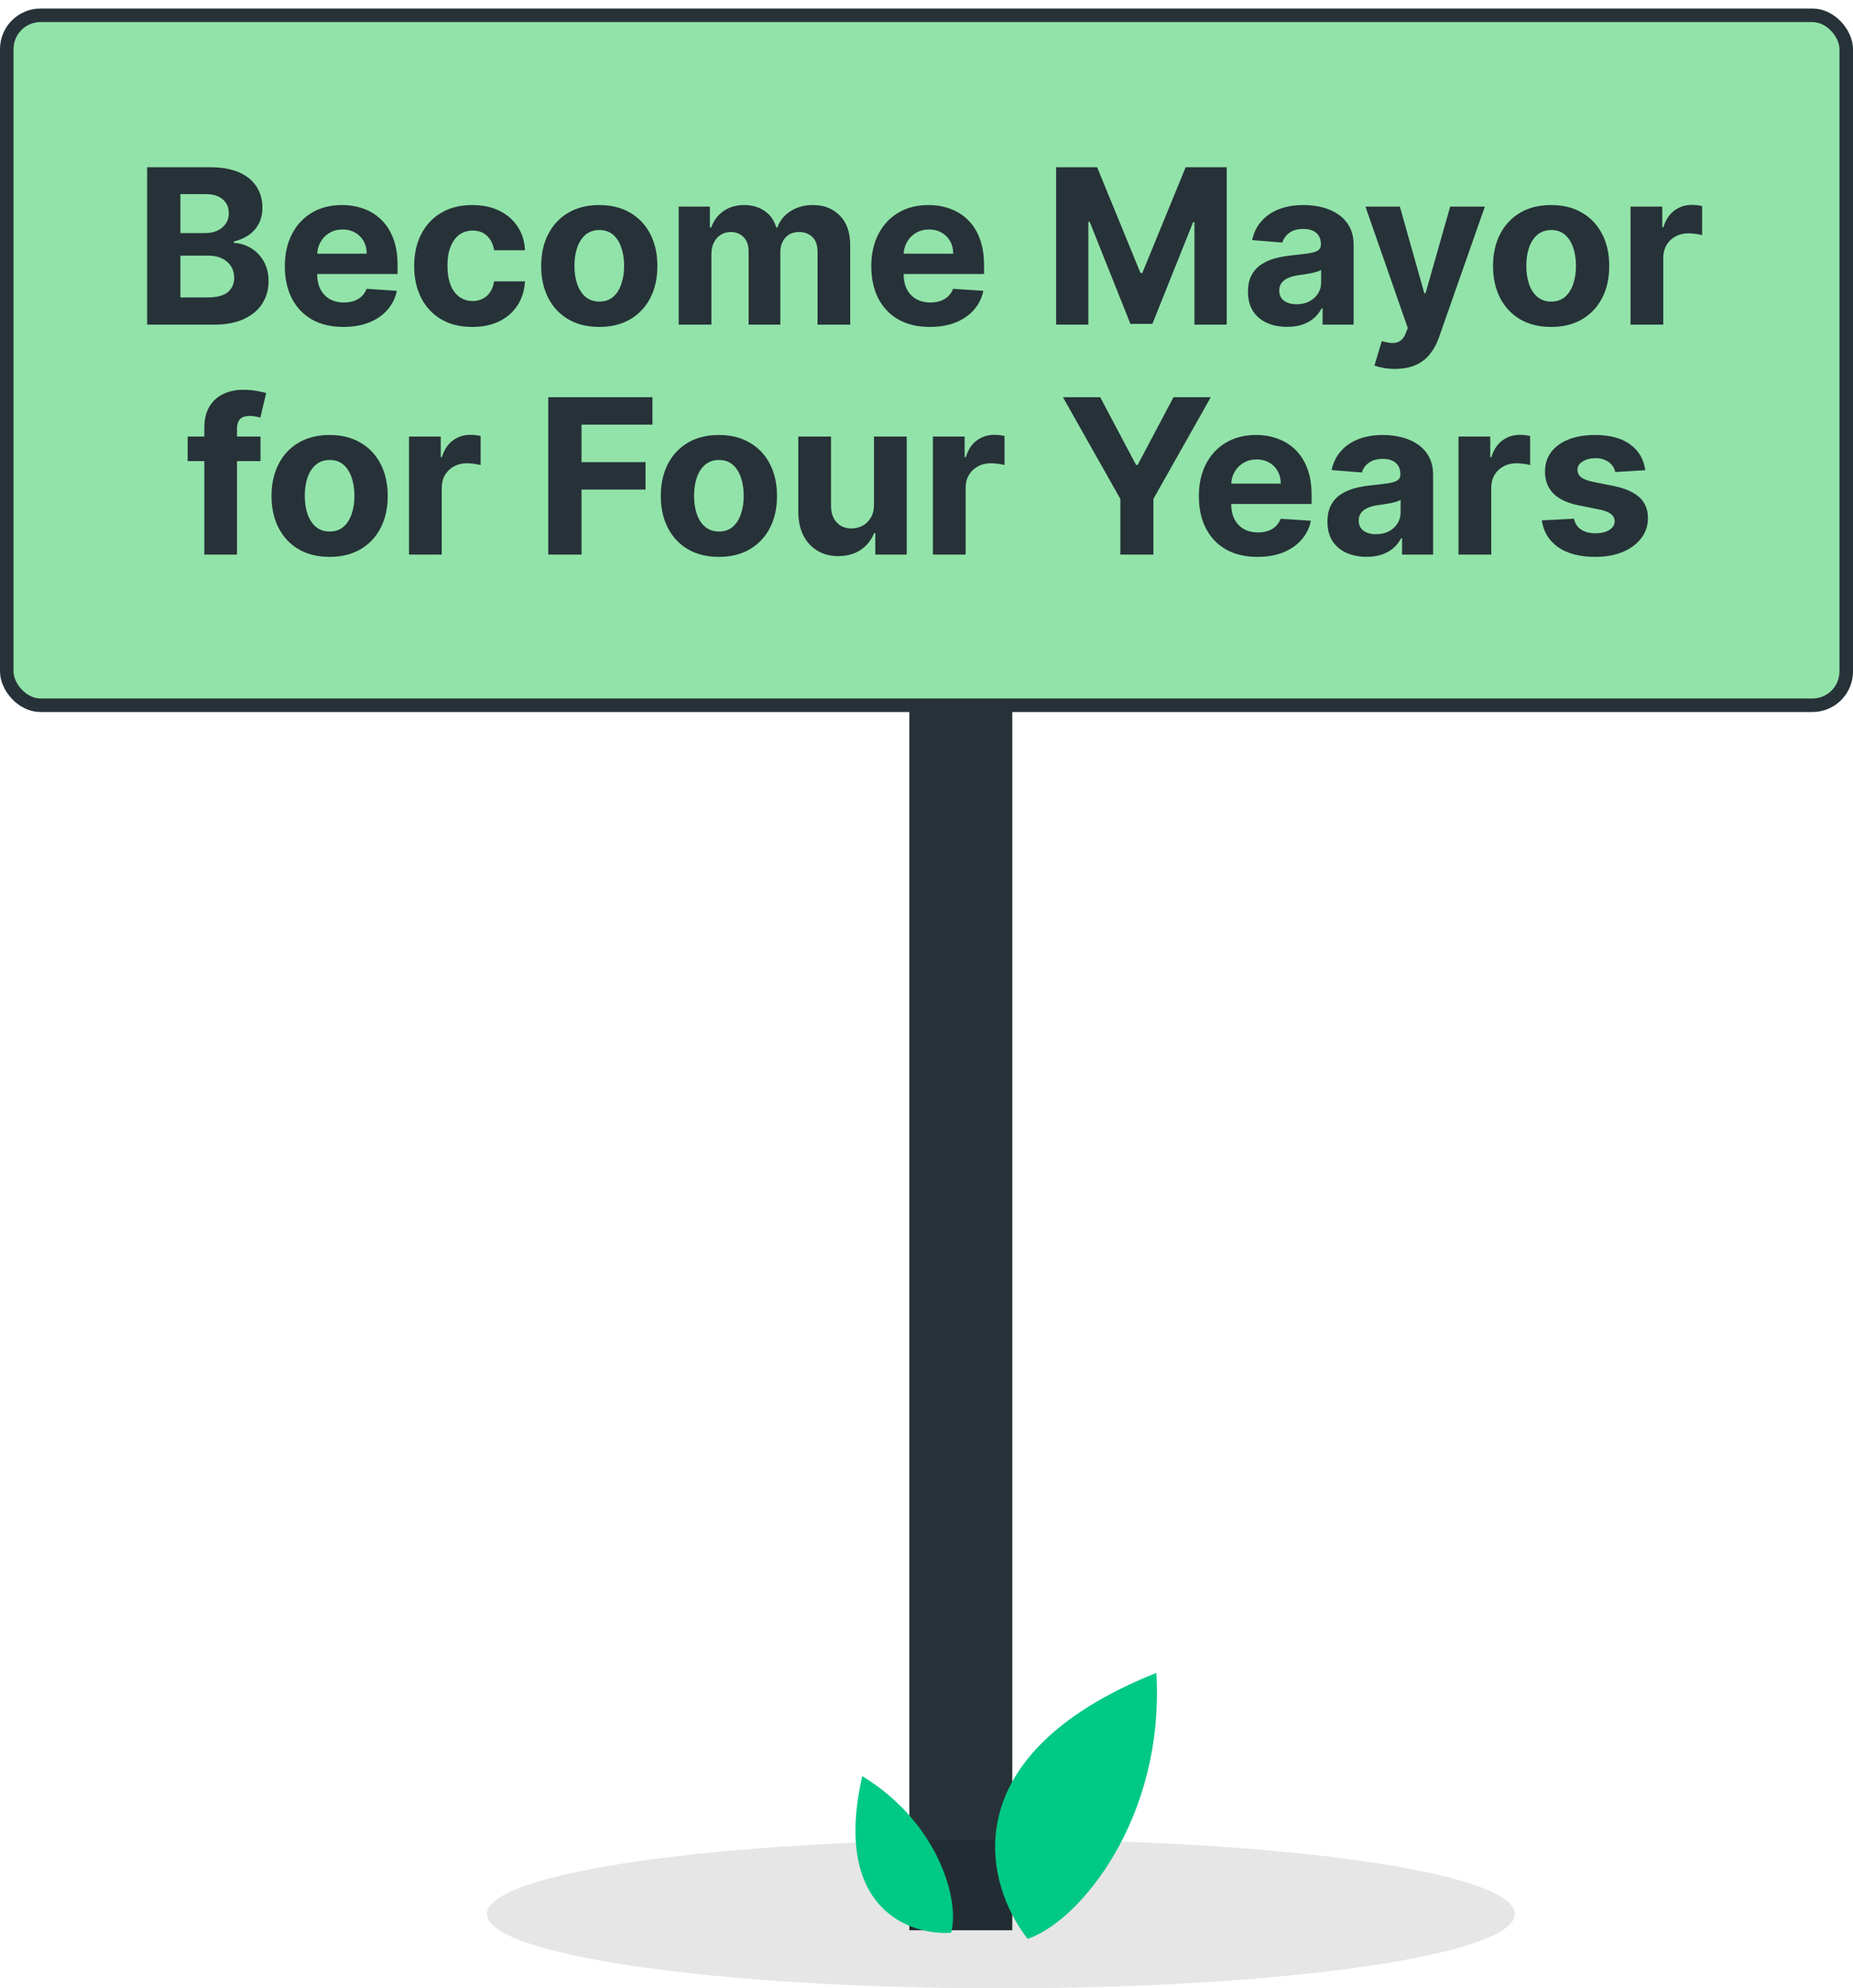
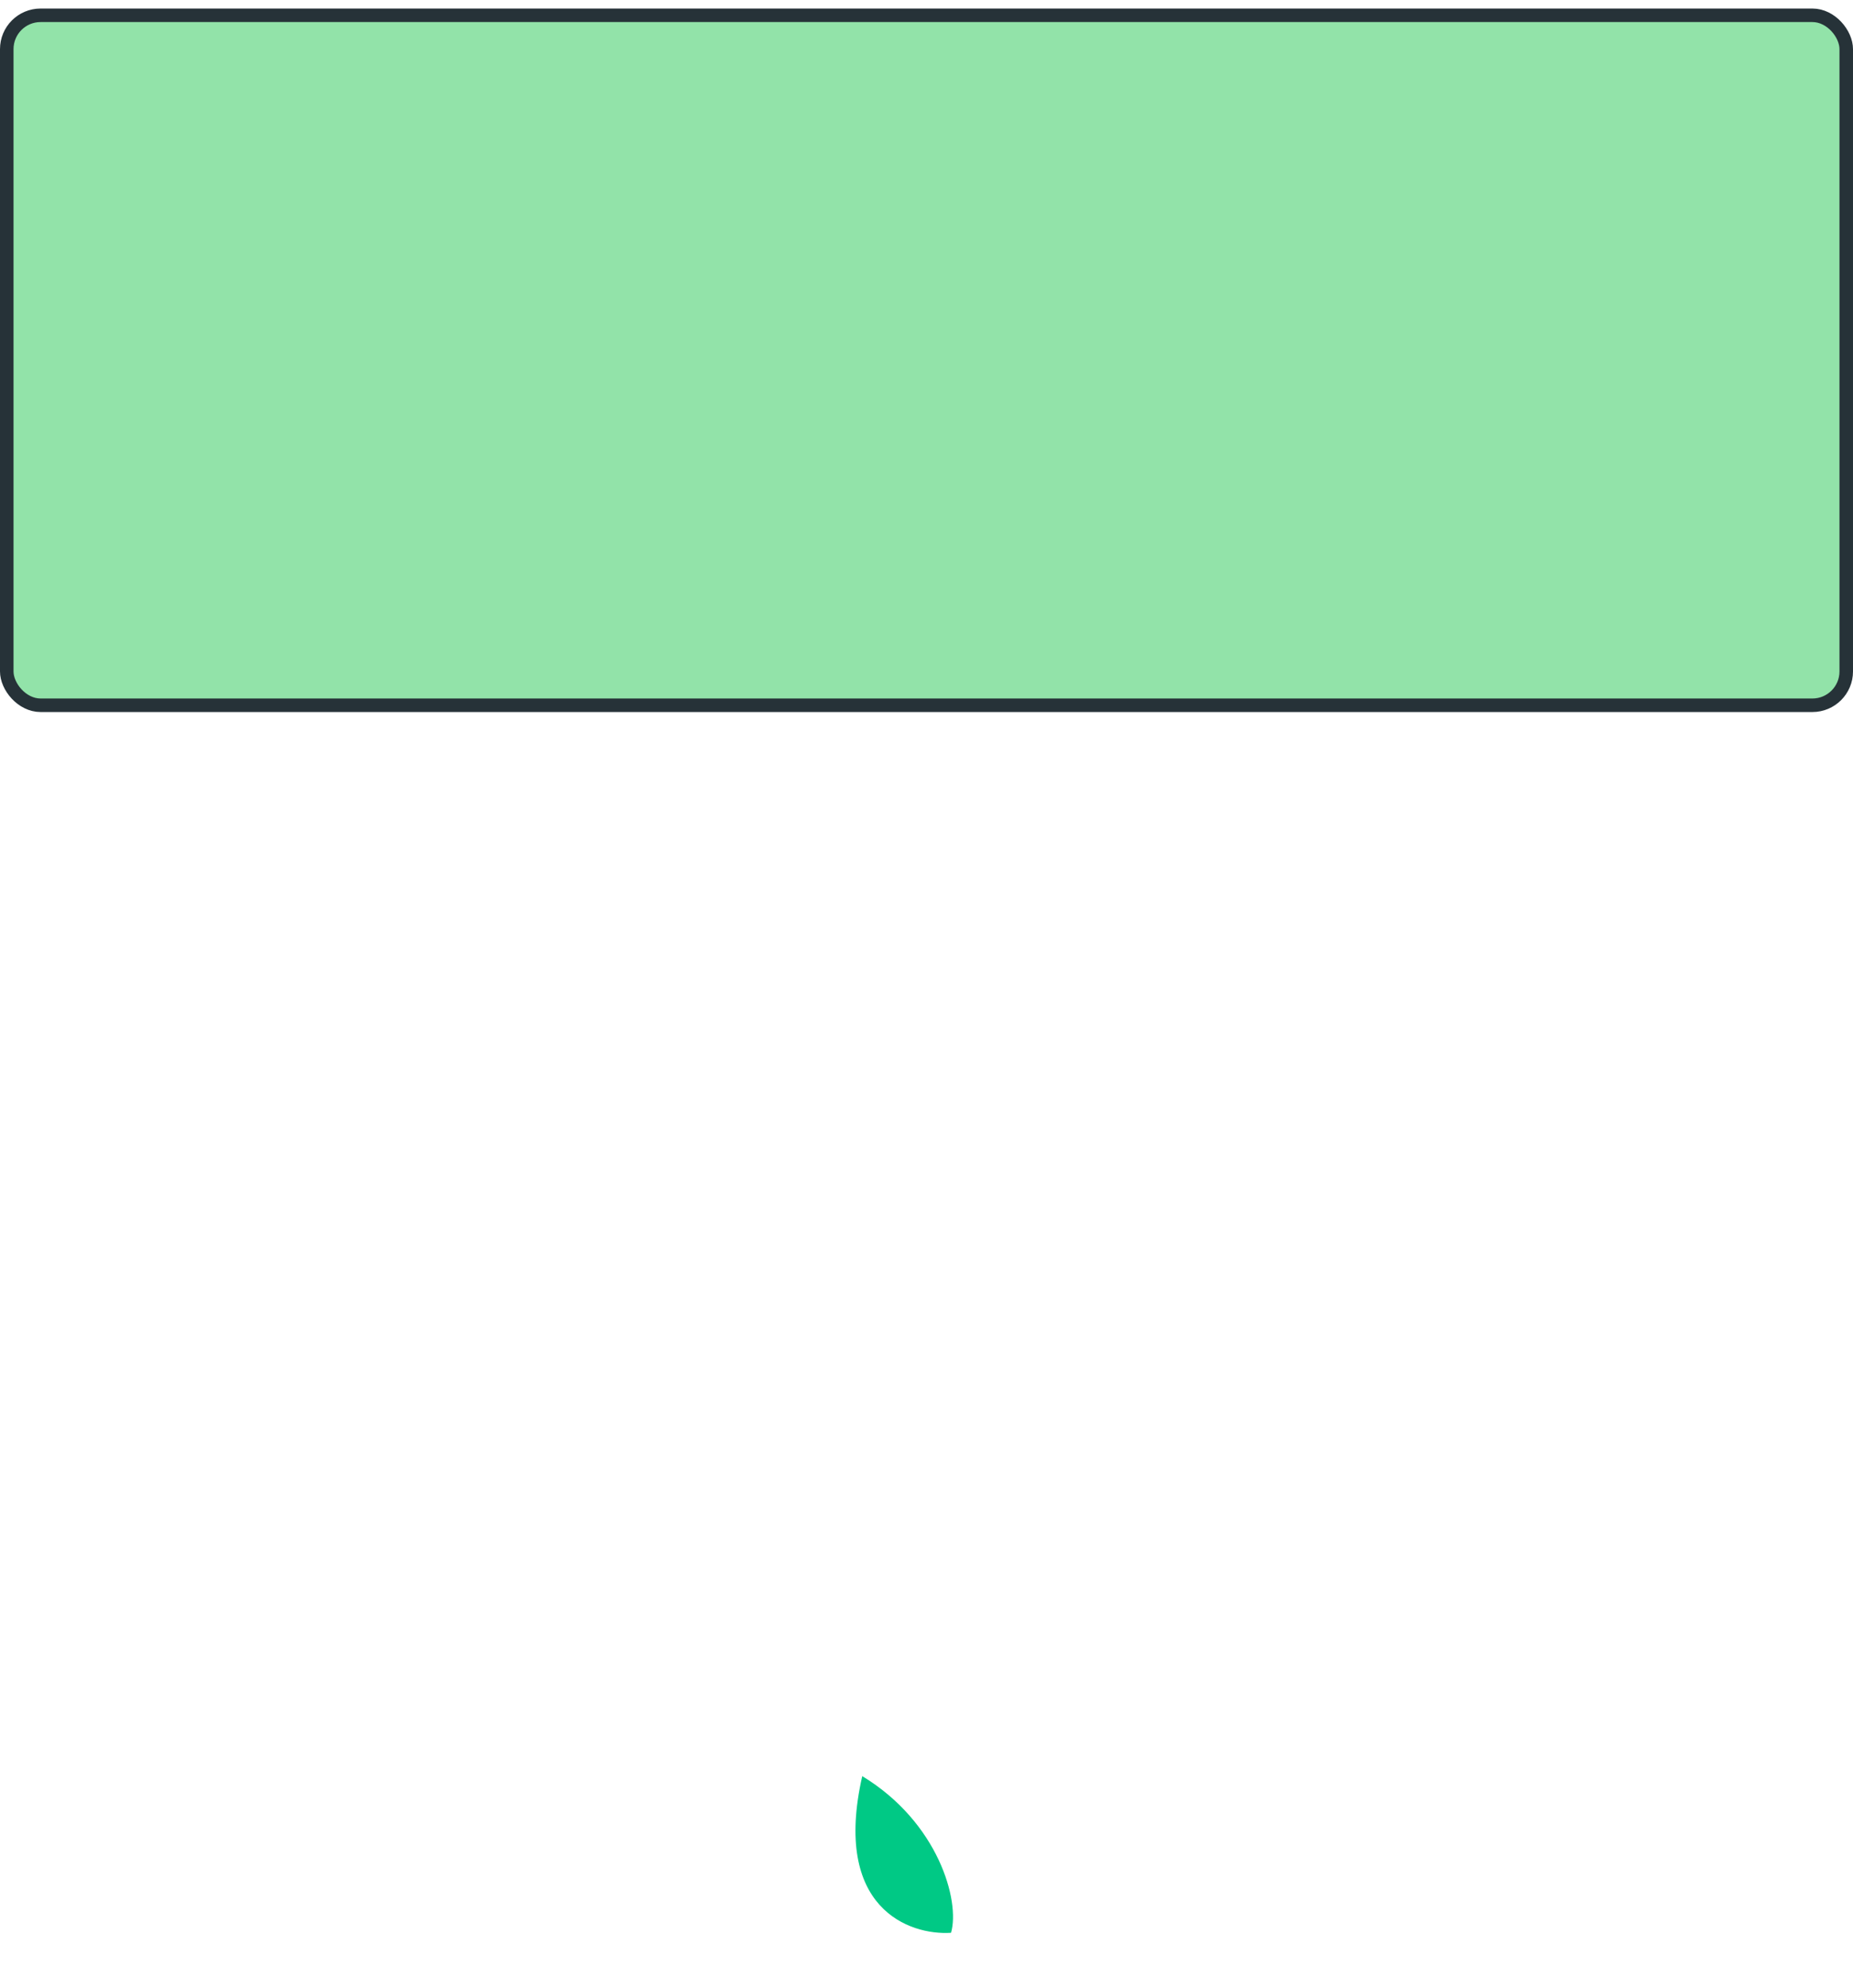
<svg xmlns="http://www.w3.org/2000/svg" width="137" height="147" viewBox="0 0 137 147" fill="none">
-   <rect x="67.231" y="47.566" width="7.611" height="95.139" fill="#263238" />
-   <path opacity="0.1" d="M74 147C94.987 147 112 144.538 112 141.5C112 138.462 94.987 136 74 136C53.013 136 36 138.462 36 141.5C36 144.538 53.013 147 74 147Z" fill="black" />
  <rect x="0.5" y="1.131" width="136" height="51.009" rx="2.5" fill="#92E3A9" stroke="#263238" />
-   <path d="M10.879 24V12.364H15.538C16.394 12.364 17.108 12.491 17.68 12.744C18.252 12.998 18.682 13.35 18.97 13.801C19.257 14.248 19.401 14.763 19.401 15.347C19.401 15.801 19.31 16.201 19.129 16.546C18.947 16.886 18.697 17.167 18.379 17.386C18.064 17.602 17.704 17.756 17.299 17.847V17.96C17.742 17.979 18.157 18.104 18.543 18.335C18.933 18.566 19.25 18.89 19.492 19.307C19.735 19.72 19.856 20.212 19.856 20.784C19.856 21.401 19.702 21.953 19.396 22.438C19.093 22.919 18.644 23.299 18.049 23.579C17.454 23.86 16.721 24 15.85 24H10.879ZM13.339 21.989H15.345C16.03 21.989 16.53 21.858 16.845 21.597C17.159 21.331 17.316 20.979 17.316 20.54C17.316 20.218 17.238 19.934 17.083 19.688C16.928 19.441 16.706 19.248 16.418 19.108C16.134 18.968 15.795 18.898 15.401 18.898H13.339V21.989ZM13.339 17.233H15.163C15.5 17.233 15.799 17.174 16.06 17.057C16.326 16.936 16.534 16.765 16.685 16.546C16.841 16.326 16.918 16.062 16.918 15.756C16.918 15.335 16.769 14.996 16.47 14.739C16.174 14.481 15.754 14.352 15.208 14.352H13.339V17.233ZM25.389 24.171C24.491 24.171 23.718 23.989 23.07 23.625C22.426 23.258 21.93 22.739 21.582 22.068C21.233 21.394 21.059 20.597 21.059 19.676C21.059 18.778 21.233 17.991 21.582 17.312C21.93 16.634 22.421 16.106 23.053 15.727C23.69 15.348 24.436 15.159 25.292 15.159C25.868 15.159 26.404 15.252 26.9 15.438C27.4 15.619 27.835 15.894 28.207 16.261C28.582 16.629 28.873 17.091 29.082 17.648C29.29 18.201 29.394 18.849 29.394 19.591V20.256H22.025V18.756H27.116C27.116 18.407 27.04 18.099 26.889 17.829C26.737 17.561 26.527 17.35 26.258 17.199C25.993 17.044 25.684 16.966 25.332 16.966C24.964 16.966 24.639 17.051 24.354 17.222C24.074 17.388 23.854 17.614 23.695 17.898C23.536 18.178 23.455 18.491 23.451 18.835V20.261C23.451 20.693 23.53 21.066 23.69 21.381C23.852 21.695 24.082 21.938 24.377 22.108C24.673 22.278 25.023 22.364 25.428 22.364C25.697 22.364 25.943 22.326 26.167 22.25C26.39 22.174 26.582 22.061 26.741 21.909C26.9 21.758 27.021 21.572 27.104 21.352L29.343 21.5C29.229 22.038 28.996 22.508 28.644 22.909C28.296 23.307 27.845 23.617 27.292 23.841C26.743 24.061 26.108 24.171 25.389 24.171ZM34.917 24.171C34.023 24.171 33.254 23.981 32.61 23.602C31.97 23.22 31.477 22.689 31.133 22.011C30.792 21.333 30.621 20.553 30.621 19.671C30.621 18.776 30.794 17.992 31.139 17.318C31.487 16.64 31.981 16.112 32.621 15.733C33.262 15.35 34.023 15.159 34.906 15.159C35.667 15.159 36.334 15.297 36.906 15.574C37.477 15.85 37.93 16.239 38.264 16.739C38.597 17.239 38.781 17.826 38.815 18.5H36.531C36.466 18.064 36.296 17.714 36.019 17.449C35.746 17.18 35.389 17.046 34.945 17.046C34.57 17.046 34.243 17.148 33.962 17.352C33.686 17.553 33.47 17.847 33.315 18.233C33.159 18.619 33.082 19.087 33.082 19.636C33.082 20.193 33.157 20.667 33.309 21.057C33.464 21.447 33.682 21.744 33.962 21.949C34.243 22.153 34.57 22.256 34.945 22.256C35.222 22.256 35.47 22.199 35.69 22.085C35.913 21.972 36.097 21.807 36.241 21.591C36.389 21.371 36.485 21.108 36.531 20.801H38.815C38.777 21.468 38.595 22.055 38.269 22.562C37.947 23.066 37.502 23.46 36.934 23.744C36.366 24.028 35.693 24.171 34.917 24.171ZM44.307 24.171C43.425 24.171 42.662 23.983 42.018 23.608C41.378 23.229 40.883 22.703 40.535 22.028C40.186 21.35 40.012 20.564 40.012 19.671C40.012 18.769 40.186 17.981 40.535 17.307C40.883 16.629 41.378 16.102 42.018 15.727C42.662 15.348 43.425 15.159 44.307 15.159C45.19 15.159 45.952 15.348 46.592 15.727C47.236 16.102 47.732 16.629 48.08 17.307C48.429 17.981 48.603 18.769 48.603 19.671C48.603 20.564 48.429 21.35 48.08 22.028C47.732 22.703 47.236 23.229 46.592 23.608C45.952 23.983 45.19 24.171 44.307 24.171ZM44.319 22.296C44.72 22.296 45.056 22.182 45.325 21.954C45.593 21.724 45.796 21.409 45.932 21.011C46.073 20.614 46.143 20.161 46.143 19.653C46.143 19.146 46.073 18.693 45.932 18.296C45.796 17.898 45.593 17.583 45.325 17.352C45.056 17.121 44.72 17.006 44.319 17.006C43.914 17.006 43.573 17.121 43.296 17.352C43.023 17.583 42.817 17.898 42.677 18.296C42.541 18.693 42.472 19.146 42.472 19.653C42.472 20.161 42.541 20.614 42.677 21.011C42.817 21.409 43.023 21.724 43.296 21.954C43.573 22.182 43.914 22.296 44.319 22.296ZM50.177 24V15.273H52.484V16.812H52.586C52.768 16.301 53.071 15.898 53.495 15.602C53.919 15.307 54.427 15.159 55.018 15.159C55.616 15.159 56.126 15.309 56.546 15.608C56.967 15.903 57.247 16.305 57.387 16.812H57.478C57.656 16.312 57.978 15.913 58.444 15.614C58.914 15.311 59.468 15.159 60.109 15.159C60.923 15.159 61.584 15.419 62.092 15.938C62.603 16.453 62.859 17.184 62.859 18.131V24H60.444V18.608C60.444 18.123 60.315 17.759 60.057 17.517C59.8 17.275 59.478 17.153 59.092 17.153C58.652 17.153 58.309 17.294 58.063 17.574C57.817 17.85 57.694 18.216 57.694 18.671V24H55.347V18.557C55.347 18.129 55.224 17.788 54.978 17.534C54.736 17.28 54.416 17.153 54.018 17.153C53.749 17.153 53.506 17.222 53.291 17.358C53.078 17.491 52.91 17.678 52.785 17.921C52.66 18.159 52.597 18.439 52.597 18.761V24H50.177ZM68.748 24.171C67.85 24.171 67.077 23.989 66.43 23.625C65.786 23.258 65.29 22.739 64.941 22.068C64.593 21.394 64.418 20.597 64.418 19.676C64.418 18.778 64.593 17.991 64.941 17.312C65.29 16.634 65.78 16.106 66.413 15.727C67.049 15.348 67.795 15.159 68.651 15.159C69.227 15.159 69.763 15.252 70.259 15.438C70.759 15.619 71.195 15.894 71.566 16.261C71.941 16.629 72.233 17.091 72.441 17.648C72.649 18.201 72.754 18.849 72.754 19.591V20.256H65.384V18.756H70.475C70.475 18.407 70.399 18.099 70.248 17.829C70.096 17.561 69.886 17.35 69.617 17.199C69.352 17.044 69.043 16.966 68.691 16.966C68.324 16.966 67.998 17.051 67.714 17.222C67.433 17.388 67.214 17.614 67.055 17.898C66.896 18.178 66.814 18.491 66.81 18.835V20.261C66.81 20.693 66.89 21.066 67.049 21.381C67.212 21.695 67.441 21.938 67.737 22.108C68.032 22.278 68.382 22.364 68.788 22.364C69.057 22.364 69.303 22.326 69.526 22.25C69.75 22.174 69.941 22.061 70.1 21.909C70.259 21.758 70.38 21.572 70.464 21.352L72.702 21.5C72.589 22.038 72.356 22.508 72.004 22.909C71.655 23.307 71.204 23.617 70.651 23.841C70.102 24.061 69.468 24.171 68.748 24.171ZM78.082 12.364H81.116L84.32 20.182H84.457L87.661 12.364H90.695V24H88.309V16.426H88.212L85.201 23.943H83.576L80.565 16.398H80.468V24H78.082V12.364ZM95.165 24.165C94.609 24.165 94.112 24.068 93.677 23.875C93.241 23.678 92.897 23.388 92.643 23.006C92.393 22.619 92.268 22.138 92.268 21.562C92.268 21.078 92.357 20.671 92.535 20.341C92.713 20.011 92.955 19.746 93.262 19.546C93.569 19.345 93.917 19.193 94.308 19.091C94.701 18.989 95.114 18.917 95.546 18.875C96.054 18.822 96.463 18.773 96.773 18.727C97.084 18.678 97.309 18.606 97.45 18.511C97.59 18.417 97.66 18.276 97.66 18.091V18.057C97.66 17.697 97.546 17.419 97.319 17.222C97.095 17.025 96.777 16.926 96.364 16.926C95.929 16.926 95.582 17.023 95.325 17.216C95.067 17.405 94.897 17.644 94.813 17.932L92.575 17.75C92.688 17.22 92.912 16.761 93.245 16.375C93.578 15.985 94.008 15.686 94.535 15.477C95.065 15.265 95.679 15.159 96.376 15.159C96.861 15.159 97.325 15.216 97.768 15.329C98.215 15.443 98.611 15.619 98.955 15.858C99.304 16.097 99.578 16.403 99.779 16.778C99.98 17.15 100.08 17.595 100.08 18.114V24H97.785V22.79H97.717C97.576 23.062 97.389 23.303 97.154 23.511C96.919 23.716 96.637 23.877 96.308 23.994C95.978 24.108 95.597 24.165 95.165 24.165ZM95.859 22.494C96.215 22.494 96.529 22.424 96.802 22.284C97.075 22.14 97.289 21.947 97.444 21.704C97.599 21.462 97.677 21.188 97.677 20.881V19.954C97.601 20.004 97.497 20.049 97.364 20.091C97.236 20.129 97.09 20.165 96.927 20.199C96.764 20.229 96.601 20.258 96.438 20.284C96.275 20.307 96.128 20.328 95.995 20.347C95.711 20.388 95.463 20.454 95.251 20.546C95.039 20.636 94.874 20.759 94.756 20.915C94.639 21.066 94.58 21.256 94.58 21.483C94.58 21.812 94.7 22.064 94.938 22.239C95.181 22.409 95.487 22.494 95.859 22.494ZM103.14 27.273C102.833 27.273 102.545 27.248 102.276 27.199C102.011 27.153 101.791 27.095 101.617 27.023L102.163 25.216C102.447 25.303 102.702 25.35 102.93 25.358C103.161 25.366 103.36 25.312 103.526 25.199C103.697 25.085 103.835 24.892 103.941 24.619L104.083 24.25L100.952 15.273H103.498L105.305 21.682H105.396L107.219 15.273H109.782L106.39 24.943C106.227 25.413 106.005 25.822 105.725 26.171C105.449 26.523 105.098 26.794 104.674 26.983C104.25 27.176 103.738 27.273 103.14 27.273ZM114.683 24.171C113.8 24.171 113.037 23.983 112.393 23.608C111.753 23.229 111.258 22.703 110.91 22.028C110.561 21.35 110.387 20.564 110.387 19.671C110.387 18.769 110.561 17.981 110.91 17.307C111.258 16.629 111.753 16.102 112.393 15.727C113.037 15.348 113.8 15.159 114.683 15.159C115.565 15.159 116.326 15.348 116.967 15.727C117.611 16.102 118.107 16.629 118.455 17.307C118.804 17.981 118.978 18.769 118.978 19.671C118.978 20.564 118.804 21.35 118.455 22.028C118.107 22.703 117.611 23.229 116.967 23.608C116.326 23.983 115.565 24.171 114.683 24.171ZM114.694 22.296C115.095 22.296 115.431 22.182 115.7 21.954C115.969 21.724 116.171 21.409 116.308 21.011C116.448 20.614 116.518 20.161 116.518 19.653C116.518 19.146 116.448 18.693 116.308 18.296C116.171 17.898 115.969 17.583 115.7 17.352C115.431 17.121 115.095 17.006 114.694 17.006C114.289 17.006 113.948 17.121 113.671 17.352C113.398 17.583 113.192 17.898 113.052 18.296C112.915 18.693 112.847 19.146 112.847 19.653C112.847 20.161 112.915 20.614 113.052 21.011C113.192 21.409 113.398 21.724 113.671 21.954C113.948 22.182 114.289 22.296 114.694 22.296ZM120.552 24V15.273H122.898V16.796H122.989C123.148 16.254 123.415 15.845 123.79 15.568C124.165 15.288 124.597 15.148 125.086 15.148C125.207 15.148 125.338 15.155 125.478 15.171C125.618 15.186 125.741 15.206 125.847 15.233V17.381C125.734 17.347 125.576 17.316 125.376 17.29C125.175 17.263 124.991 17.25 124.825 17.25C124.469 17.25 124.15 17.328 123.87 17.483C123.594 17.634 123.374 17.847 123.211 18.119C123.052 18.392 122.972 18.706 122.972 19.062V24H120.552ZM19.261 32.273V34.091H13.874V32.273H19.261ZM15.107 41V31.642C15.107 31.009 15.23 30.485 15.477 30.068C15.727 29.651 16.067 29.339 16.499 29.131C16.931 28.922 17.422 28.818 17.971 28.818C18.342 28.818 18.681 28.847 18.988 28.903C19.299 28.96 19.53 29.011 19.681 29.057L19.249 30.875C19.155 30.845 19.037 30.816 18.897 30.79C18.761 30.763 18.62 30.75 18.477 30.75C18.12 30.75 17.872 30.833 17.732 31C17.592 31.163 17.522 31.392 17.522 31.688V41H15.107ZM24.37 41.17C23.488 41.17 22.724 40.983 22.08 40.608C21.44 40.229 20.946 39.703 20.597 39.028C20.249 38.35 20.075 37.564 20.075 36.67C20.075 35.769 20.249 34.981 20.597 34.307C20.946 33.629 21.44 33.102 22.08 32.727C22.724 32.349 23.488 32.159 24.37 32.159C25.253 32.159 26.014 32.349 26.654 32.727C27.298 33.102 27.794 33.629 28.143 34.307C28.491 34.981 28.666 35.769 28.666 36.67C28.666 37.564 28.491 38.35 28.143 39.028C27.794 39.703 27.298 40.229 26.654 40.608C26.014 40.983 25.253 41.17 24.37 41.17ZM24.381 39.295C24.783 39.295 25.118 39.182 25.387 38.955C25.656 38.724 25.859 38.409 25.995 38.011C26.135 37.614 26.205 37.161 26.205 36.653C26.205 36.146 26.135 35.693 25.995 35.295C25.859 34.898 25.656 34.583 25.387 34.352C25.118 34.121 24.783 34.006 24.381 34.006C23.976 34.006 23.635 34.121 23.359 34.352C23.086 34.583 22.88 34.898 22.739 35.295C22.603 35.693 22.535 36.146 22.535 36.653C22.535 37.161 22.603 37.614 22.739 38.011C22.88 38.409 23.086 38.724 23.359 38.955C23.635 39.182 23.976 39.295 24.381 39.295ZM30.239 41V32.273H32.586V33.795H32.677C32.836 33.254 33.103 32.845 33.478 32.568C33.853 32.288 34.285 32.148 34.773 32.148C34.895 32.148 35.025 32.155 35.166 32.17C35.306 32.186 35.429 32.206 35.535 32.233V34.381C35.421 34.347 35.264 34.316 35.063 34.29C34.862 34.263 34.679 34.25 34.512 34.25C34.156 34.25 33.838 34.328 33.557 34.483C33.281 34.635 33.061 34.847 32.898 35.119C32.739 35.392 32.66 35.706 32.66 36.062V41H30.239ZM40.535 41V29.364H48.239V31.392H42.995V34.165H47.728V36.193H42.995V41H40.535ZM53.151 41.17C52.269 41.17 51.505 40.983 50.861 40.608C50.221 40.229 49.727 39.703 49.379 39.028C49.03 38.35 48.856 37.564 48.856 36.67C48.856 35.769 49.03 34.981 49.379 34.307C49.727 33.629 50.221 33.102 50.861 32.727C51.505 32.349 52.269 32.159 53.151 32.159C54.034 32.159 54.795 32.349 55.435 32.727C56.079 33.102 56.575 33.629 56.924 34.307C57.273 34.981 57.447 35.769 57.447 36.67C57.447 37.564 57.273 38.35 56.924 39.028C56.575 39.703 56.079 40.229 55.435 40.608C54.795 40.983 54.034 41.17 53.151 41.17ZM53.163 39.295C53.564 39.295 53.899 39.182 54.168 38.955C54.437 38.724 54.64 38.409 54.776 38.011C54.916 37.614 54.986 37.161 54.986 36.653C54.986 36.146 54.916 35.693 54.776 35.295C54.64 34.898 54.437 34.583 54.168 34.352C53.899 34.121 53.564 34.006 53.163 34.006C52.757 34.006 52.416 34.121 52.14 34.352C51.867 34.583 51.661 34.898 51.521 35.295C51.384 35.693 51.316 36.146 51.316 36.653C51.316 37.161 51.384 37.614 51.521 38.011C51.661 38.409 51.867 38.724 52.14 38.955C52.416 39.182 52.757 39.295 53.163 39.295ZM64.617 37.284V32.273H67.038V41H64.714V39.415H64.623C64.426 39.926 64.098 40.337 63.64 40.648C63.185 40.958 62.63 41.114 61.975 41.114C61.392 41.114 60.879 40.981 60.435 40.716C59.992 40.451 59.646 40.074 59.396 39.585C59.149 39.097 59.024 38.511 59.021 37.83V32.273H61.441V37.398C61.445 37.913 61.583 38.32 61.856 38.619C62.129 38.919 62.494 39.068 62.952 39.068C63.244 39.068 63.517 39.002 63.771 38.869C64.024 38.733 64.229 38.532 64.384 38.267C64.543 38.002 64.621 37.674 64.617 37.284ZM68.974 41V32.273H71.32V33.795H71.411C71.57 33.254 71.837 32.845 72.212 32.568C72.587 32.288 73.019 32.148 73.508 32.148C73.629 32.148 73.76 32.155 73.9 32.17C74.04 32.186 74.163 32.206 74.269 32.233V34.381C74.156 34.347 73.998 34.316 73.798 34.29C73.597 34.263 73.413 34.25 73.246 34.25C72.89 34.25 72.572 34.328 72.292 34.483C72.015 34.635 71.796 34.847 71.633 35.119C71.474 35.392 71.394 35.706 71.394 36.062V41H68.974ZM78.587 29.364H81.343L83.996 34.375H84.11L86.763 29.364H89.519L85.275 36.886V41H82.832V36.886L78.587 29.364ZM92.967 41.17C92.069 41.17 91.296 40.989 90.648 40.625C90.004 40.258 89.508 39.739 89.16 39.068C88.811 38.394 88.637 37.597 88.637 36.676C88.637 35.778 88.811 34.99 89.16 34.312C89.508 33.635 89.999 33.106 90.631 32.727C91.268 32.349 92.014 32.159 92.87 32.159C93.446 32.159 93.982 32.252 94.478 32.438C94.978 32.619 95.414 32.894 95.785 33.261C96.16 33.629 96.451 34.091 96.66 34.648C96.868 35.201 96.972 35.849 96.972 36.591V37.256H89.603V35.756H94.694C94.694 35.407 94.618 35.099 94.467 34.83C94.315 34.561 94.105 34.35 93.836 34.199C93.571 34.044 93.262 33.966 92.91 33.966C92.542 33.966 92.217 34.051 91.933 34.222C91.652 34.388 91.433 34.614 91.273 34.898C91.114 35.178 91.033 35.49 91.029 35.835V37.261C91.029 37.693 91.109 38.066 91.268 38.381C91.431 38.695 91.66 38.938 91.955 39.108C92.251 39.278 92.601 39.364 93.006 39.364C93.275 39.364 93.522 39.326 93.745 39.25C93.969 39.174 94.16 39.061 94.319 38.909C94.478 38.758 94.599 38.572 94.683 38.352L96.921 38.5C96.808 39.038 96.575 39.508 96.222 39.909C95.874 40.307 95.423 40.617 94.87 40.841C94.321 41.061 93.686 41.17 92.967 41.17ZM101.04 41.165C100.484 41.165 99.987 41.068 99.552 40.875C99.116 40.678 98.772 40.388 98.518 40.006C98.268 39.619 98.143 39.138 98.143 38.562C98.143 38.078 98.232 37.67 98.41 37.341C98.588 37.011 98.83 36.746 99.137 36.545C99.444 36.345 99.792 36.193 100.183 36.091C100.576 35.989 100.989 35.917 101.421 35.875C101.929 35.822 102.338 35.773 102.648 35.727C102.959 35.678 103.184 35.606 103.325 35.511C103.465 35.417 103.535 35.276 103.535 35.091V35.057C103.535 34.697 103.421 34.419 103.194 34.222C102.97 34.025 102.652 33.926 102.239 33.926C101.804 33.926 101.457 34.023 101.2 34.216C100.942 34.405 100.772 34.644 100.688 34.932L98.45 34.75C98.563 34.22 98.787 33.761 99.12 33.375C99.453 32.985 99.883 32.686 100.41 32.477C100.94 32.265 101.554 32.159 102.251 32.159C102.736 32.159 103.2 32.216 103.643 32.33C104.09 32.443 104.486 32.619 104.83 32.858C105.179 33.097 105.453 33.403 105.654 33.778C105.855 34.15 105.955 34.595 105.955 35.114V41H103.66V39.79H103.592C103.451 40.062 103.264 40.303 103.029 40.511C102.794 40.716 102.512 40.877 102.183 40.994C101.853 41.108 101.472 41.165 101.04 41.165ZM101.734 39.494C102.09 39.494 102.404 39.424 102.677 39.284C102.95 39.14 103.164 38.947 103.319 38.705C103.474 38.462 103.552 38.188 103.552 37.881V36.955C103.476 37.004 103.372 37.049 103.239 37.091C103.111 37.129 102.965 37.165 102.802 37.199C102.639 37.229 102.476 37.258 102.313 37.284C102.15 37.307 102.003 37.328 101.87 37.347C101.586 37.388 101.338 37.455 101.126 37.545C100.914 37.636 100.749 37.76 100.631 37.915C100.514 38.066 100.455 38.256 100.455 38.483C100.455 38.812 100.575 39.064 100.813 39.239C101.056 39.409 101.362 39.494 101.734 39.494ZM107.833 41V32.273H110.18V33.795H110.271C110.43 33.254 110.697 32.845 111.072 32.568C111.447 32.288 111.879 32.148 112.367 32.148C112.488 32.148 112.619 32.155 112.759 32.17C112.899 32.186 113.022 32.206 113.129 32.233V34.381C113.015 34.347 112.858 34.316 112.657 34.29C112.456 34.263 112.272 34.25 112.106 34.25C111.75 34.25 111.432 34.328 111.151 34.483C110.875 34.635 110.655 34.847 110.492 35.119C110.333 35.392 110.254 35.706 110.254 36.062V41H107.833ZM121.641 34.761L119.425 34.898C119.388 34.708 119.306 34.538 119.181 34.386C119.056 34.231 118.891 34.108 118.687 34.017C118.486 33.922 118.246 33.875 117.965 33.875C117.59 33.875 117.274 33.955 117.016 34.114C116.759 34.269 116.63 34.477 116.63 34.739C116.63 34.947 116.713 35.123 116.88 35.267C117.047 35.411 117.333 35.526 117.738 35.614L119.317 35.932C120.166 36.106 120.799 36.386 121.215 36.773C121.632 37.159 121.84 37.667 121.84 38.295C121.84 38.867 121.672 39.369 121.335 39.801C121.001 40.233 120.543 40.57 119.96 40.812C119.38 41.051 118.711 41.17 117.954 41.17C116.799 41.17 115.878 40.93 115.192 40.449C114.511 39.964 114.111 39.305 113.994 38.472L116.374 38.347C116.446 38.699 116.621 38.968 116.897 39.153C117.174 39.335 117.528 39.426 117.96 39.426C118.384 39.426 118.725 39.345 118.982 39.182C119.244 39.015 119.376 38.801 119.38 38.54C119.376 38.32 119.283 38.14 119.102 38C118.92 37.856 118.639 37.746 118.261 37.67L116.749 37.369C115.897 37.199 115.263 36.903 114.846 36.483C114.433 36.062 114.227 35.526 114.227 34.875C114.227 34.314 114.378 33.831 114.681 33.426C114.988 33.021 115.418 32.708 115.971 32.489C116.528 32.269 117.179 32.159 117.925 32.159C119.028 32.159 119.895 32.392 120.528 32.858C121.164 33.324 121.535 33.958 121.641 34.761Z" fill="#263238" />
-   <path d="M75.98 143.339C72.808 139.322 70.272 129.766 85.494 123.677C86.128 134.459 79.785 142.07 75.98 143.339Z" fill="#00C985" />
  <path d="M70.314 142.893C67.201 143.092 61.53 141.054 63.75 131.31C69.377 134.728 70.997 140.546 70.314 142.893Z" fill="#00C985" />
</svg>